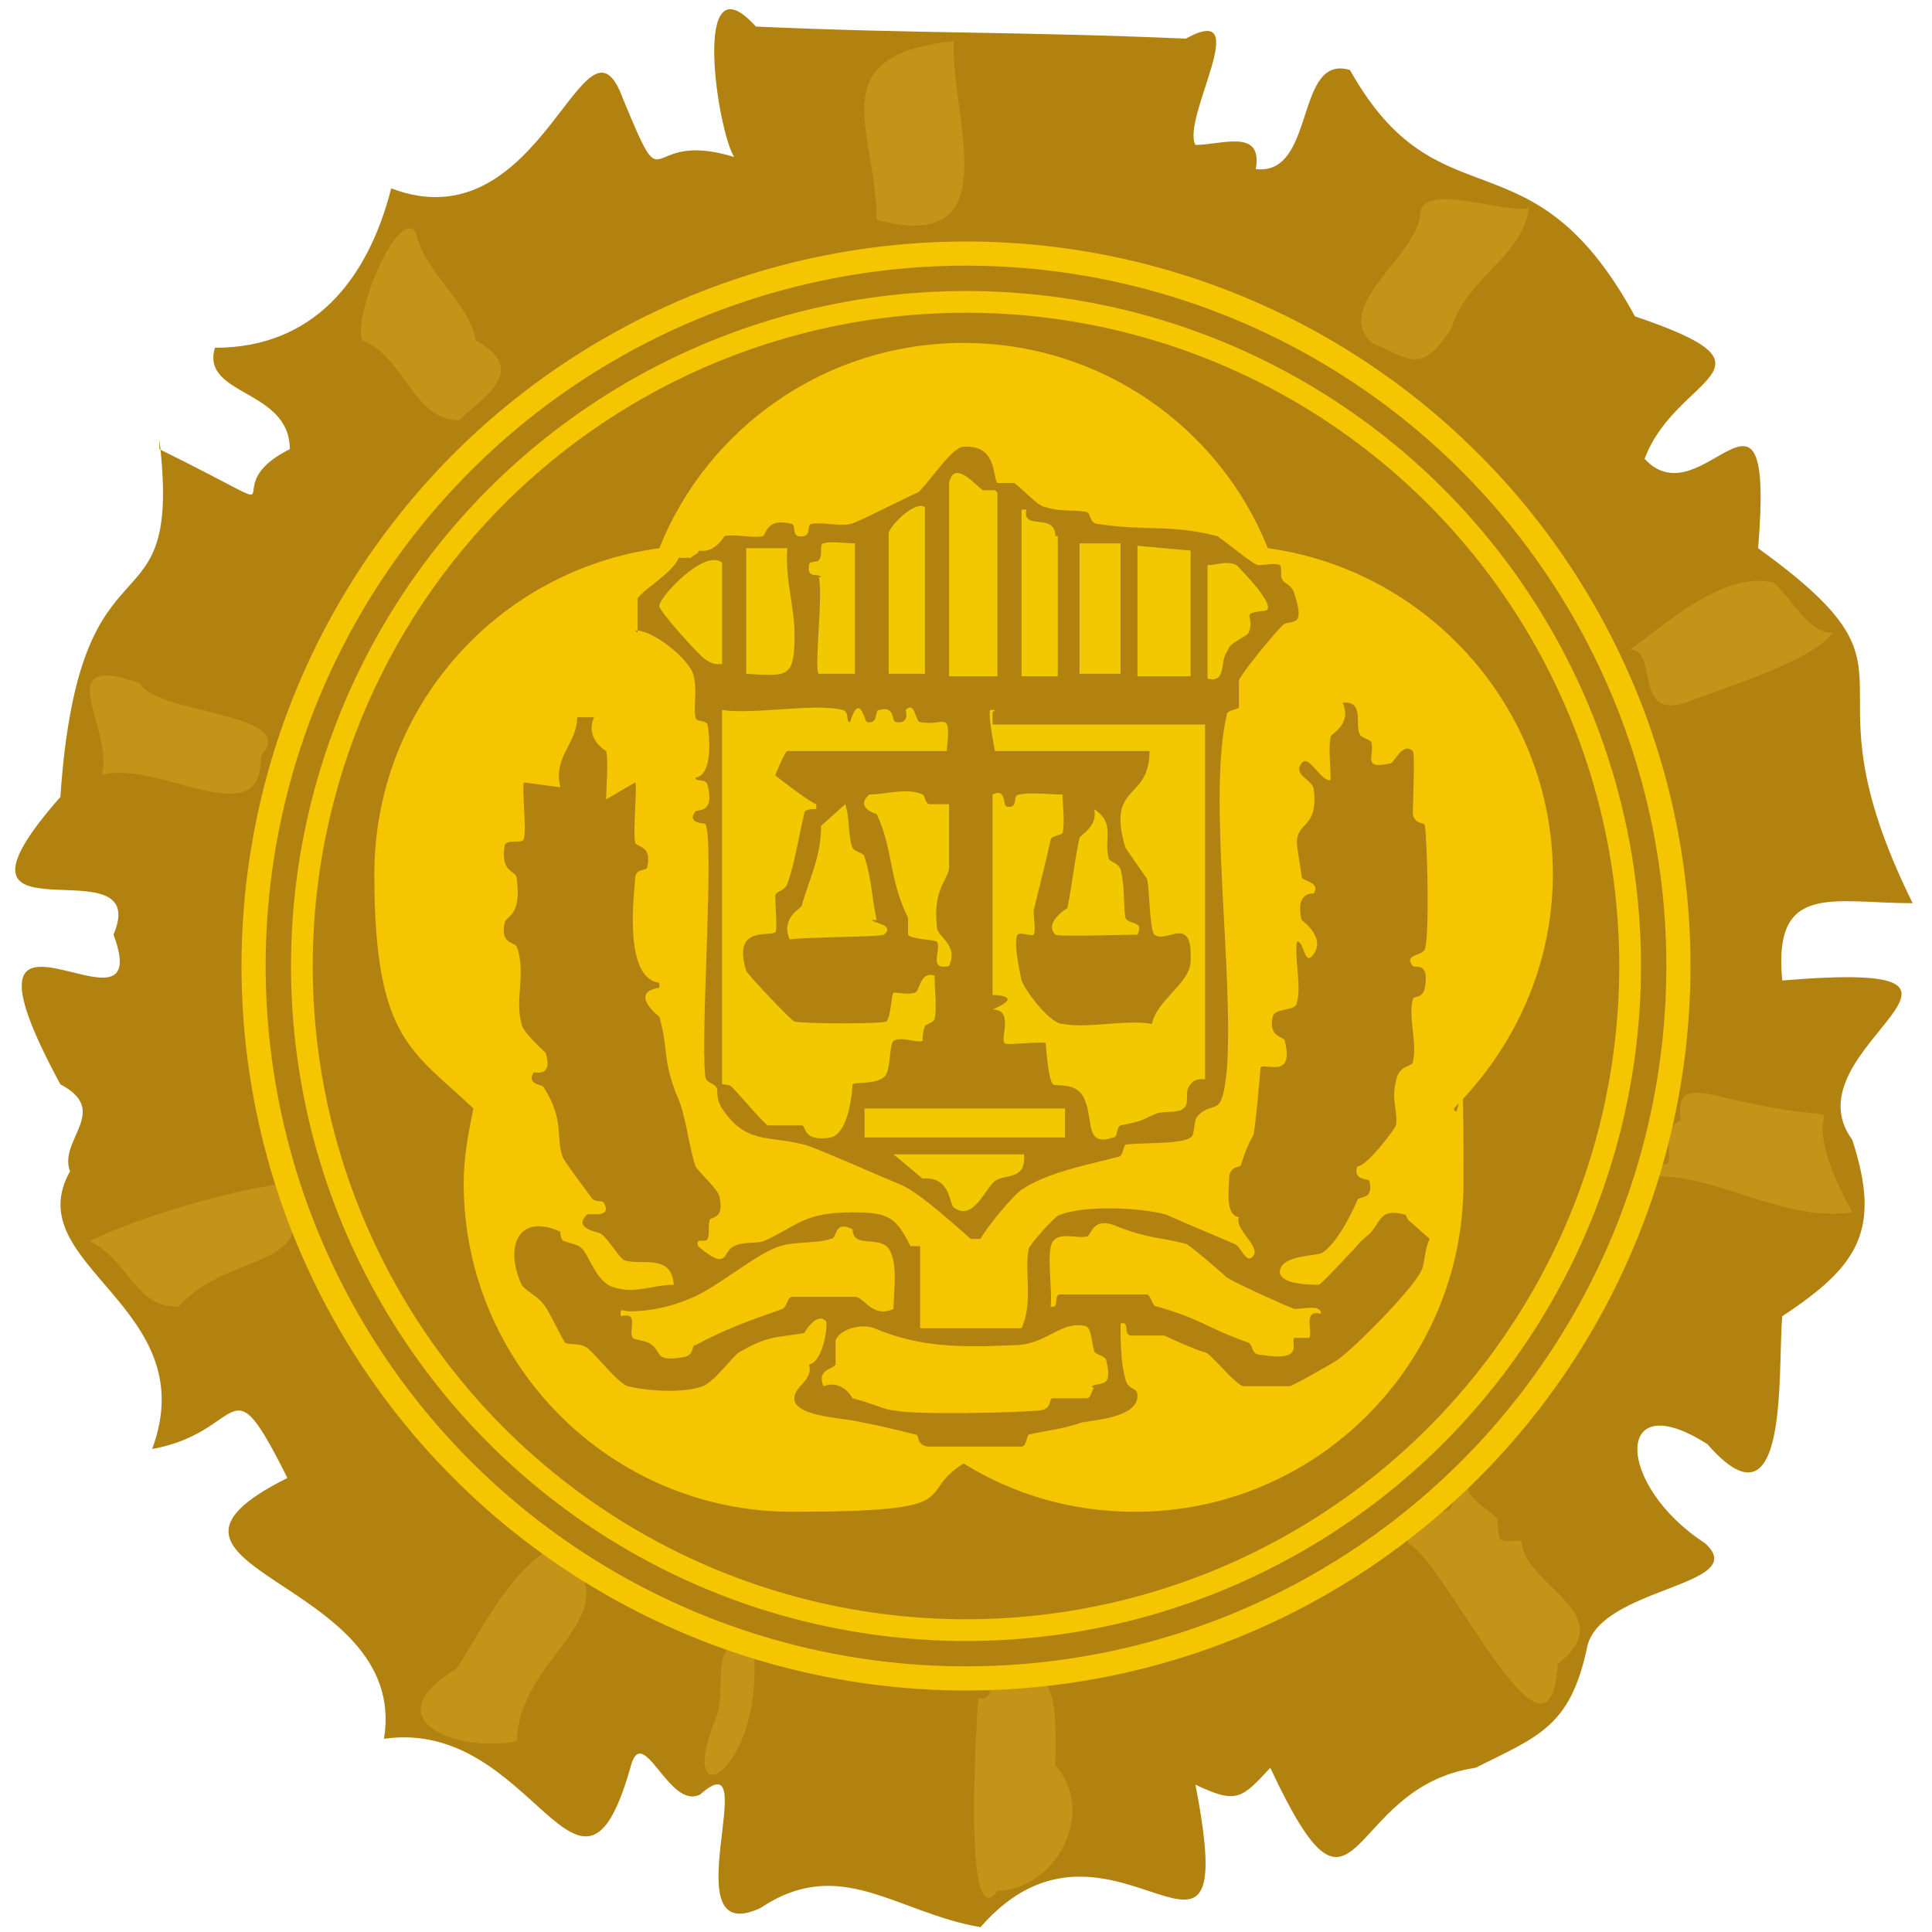
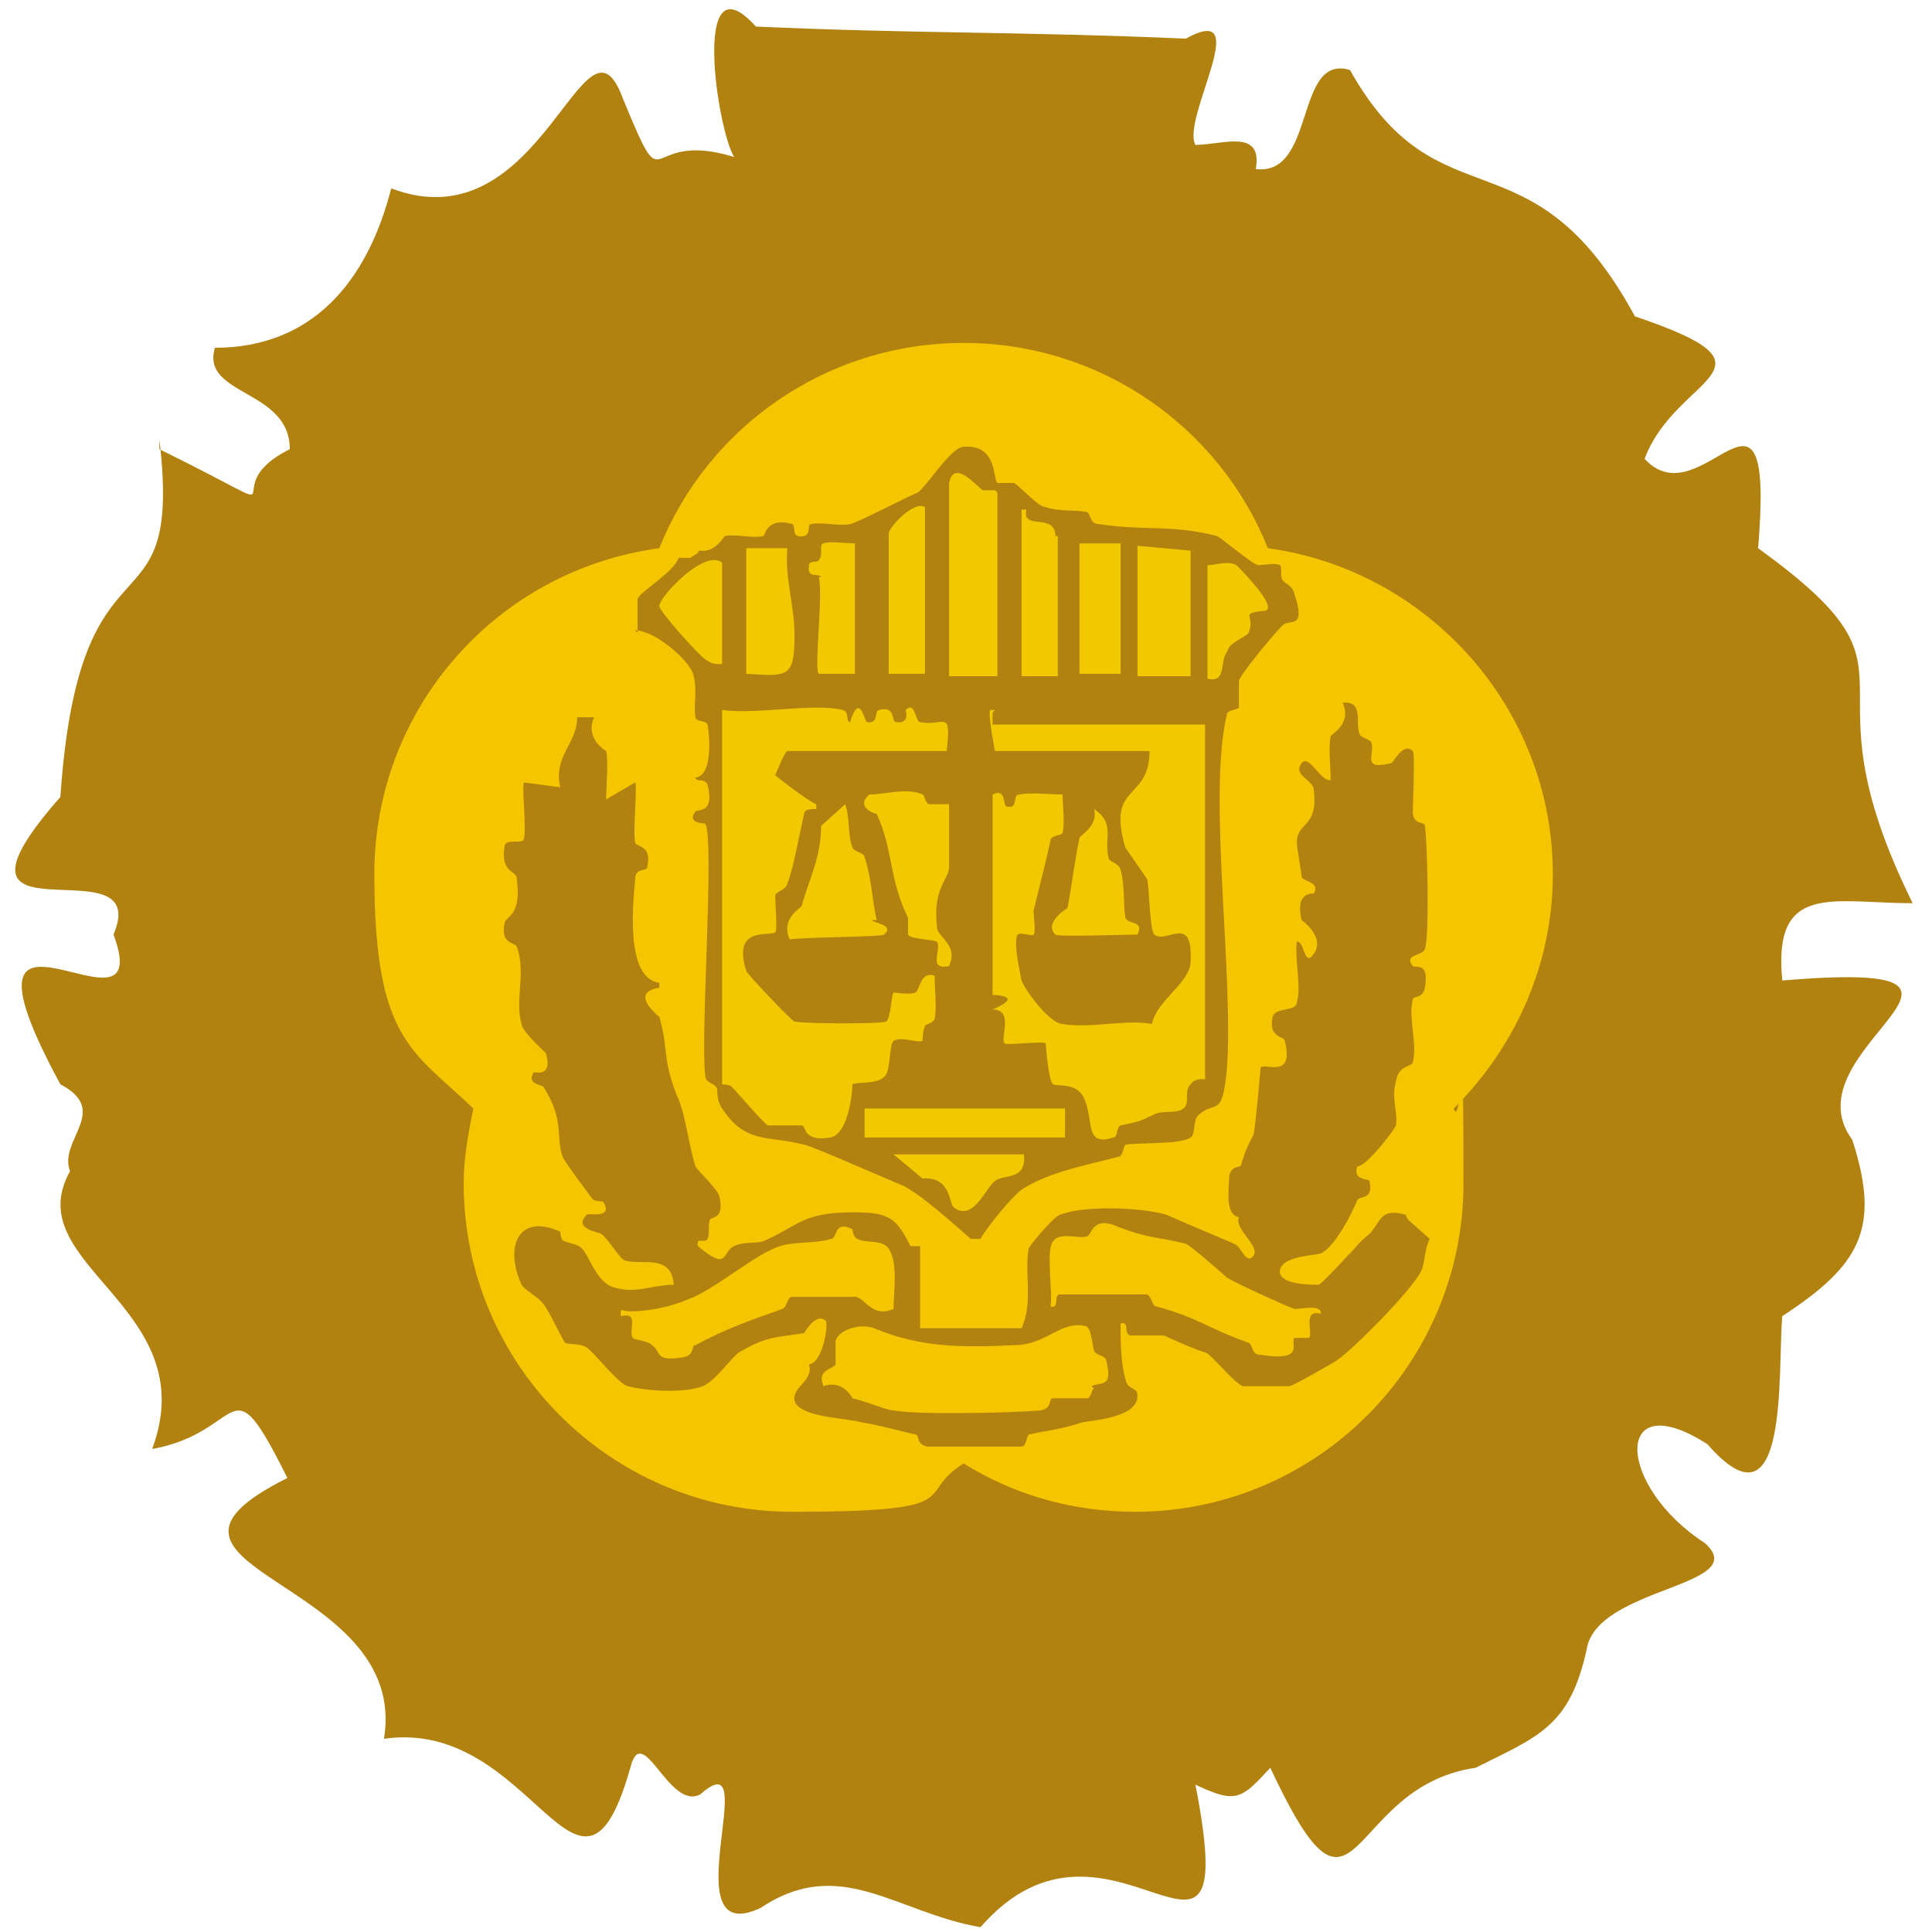
<svg xmlns="http://www.w3.org/2000/svg" id="_圖層_1" data-name="圖層_1" version="1.1" viewBox="0 0 80 80">
  <defs>
    <style>
      .st0 {
        fill: #c49419;
      }

      .st1, .st2 {
        fill: none;
        stroke: #f4c500;
        stroke-miterlimit: 10;
      }

      .st2 {
        stroke-width: .9px;
      }

      .st3 {
        fill: #f2c900;
      }

      .st4 {
        fill: #b18210;
      }

      .st5 {
        fill: #f4c500;
      }
    </style>
  </defs>
  <path class="st4" d="M6.6,18.6c6.5,3.2,2,1.7,5.4,0,0-2.5-3.7-2.2-3.1-4.2,4,0,6.3-2.7,7.3-6.6,6.3,2.4,8-8.1,9.6-3.7,1.9,4.6.7,1.2,4.6,2.4-.7-1.1-1.8-8.4.9-5.4,6.7.3,10.9.2,17.8.5,2.9-1.6-.2,3.3.4,4.4,1.1,0,2.8-.7,2.5,1,2.5.3,1.6-4.8,3.9-4.1,3.7,6.6,7.5,2.3,11.8,10.2,6.5,2.2,1.7,2.4.4,5.9,2.4,2.6,5.4-4.8,4.7,3.7,7.6,5.5,1.5,4.8,6.4,14.7-3.3,0-5.8-.9-5.4,3.2,10.8-.9.1,2.8,2.9,6.6,1.2,3.7.3,5.2-2.9,7.3-.2,2.3.3,9.2-3.1,5.3-3.9-2.5-3.8,1.7-.1,4.1,2,1.8-4.5,1.8-4.9,4.4-.7,3.2-2,3.6-4.6,4.9-5.5.8-4.8,7.9-8.5,0-1.2,1.3-1.4,1.5-3.1.7,2,10.3-3.5-.3-8.9,5.9-3.5-.6-5.8-3-9.1-.8-3.8,1.8.2-7.1-2.5-4.7-1.3.7-2.4-3.1-2.9-1.1-2.1,7.4-4-2.1-10.2-1.2,1.1-6.7-11.6-7-4-10.8-2.5-5-1.7-1.9-5.6-1.2,2.2-5.9-5.6-7.6-3.4-11.5-.5-1.3,1.7-2.5-.4-3.6-5.2-9.6,4.1-1.1,2.2-6.2,1.7-4-8,.9-2.2-5.7.8-11.7,5.1-6.3,4.1-14.8Z" />
-   <path class="st0" d="M39.5,1.7c-5.6.6-3.2,3.7-3.2,7.4,5.6,1.5,3-4.4,3.2-7.4ZM63.3,8.6c-1,.3-4.6-1.2-4.5.4-.3,1.7-3.6,3.7-2,5.2,1.5.6,2,1.4,3.3-.6.6-2.1,3-3,3.2-5ZM17.2,9.6c-.7-1-2.6,3.4-2.2,4.5,1.7.6,2.1,3.3,4,3.3,1.1-1,2.9-2.1.7-3.3-.2-1.5-2.3-3-2.5-4.6ZM73.3,24.1c-2-.4-4.4,1.8-5.8,2.8,1.2,0,.1,2.9,2.3,2.2,1.5-.6,5.2-1.7,6.1-2.9-1,.1-1.9-1.7-2.5-2.1ZM5.8,28.3c-3.9-1.4-1,2-1.6,3.8,2.3-.7,6.7,2.6,6.6-.8,1.7-1.8-4.3-1.7-5-3ZM71.3,45.4c-1.2-.2-1.9-.4-1.7,1-.8.3-.4,1.1-.5,1.7,0,.2-.8,0-.5.6,2.6,0,5.3,1.9,8.1,1.5-3.3-6,2-3-5.5-4.8ZM11.8,49c-2.3.3-6.1,1.4-8.1,2.4,1.6.7,1.9,2.8,3.7,2.7,2.1-2.4,6.2-1.4,4.3-5.1ZM60.8,61.6c-.6-.4-.5.7-.8.9s-1.9.4-1.7,1.4c1.6.8,5.9,10.4,6.2,5,2.7-2.1-1.4-3.2-1.5-5.1-1,0-.9.2-1-.9-.1-.2-1.3-.9-1.2-1.3ZM23.1,64c-1.8.7-3.1,3.4-4.2,5.1-3.5,2.1,0,3.5,2.5,3,.1-3.7,5.1-5.2,1.7-8.1ZM31.2,68.2c-1.9-.6-1.1,1.5-1.5,2.8-1.9,4.5,2,2.5,1.5-2.8ZM40.5,70.4c0,0-.7,10,.8,7.9,2.5-.1,4.1-3.3,2.4-5.2,0-2.3.3-4.6-2.7-3.8,0,.2.2,1.2-.5,1Z" />
  <path class="st5" d="M64.3,36.2c0-6.9-5.2-12.6-11.8-13.5-2-5-6.9-8.5-12.6-8.5s-10.6,3.5-12.6,8.5c-6.7.9-11.8,6.6-11.8,13.5s1.6,7.3,4.1,9.7c-.2,1-.4,2-.4,3.1,0,7.5,6.1,13.6,13.6,13.6s5-.7,7.1-2c2.1,1.3,4.5,2,7.1,2,7.5,0,13.6-6.1,13.6-13.6s-.1-2.1-.4-3.1c2.5-2.5,4.1-5.9,4.1-9.7Z" />
  <path class="st4" d="M58.2,50.3c-1.1-.3-1,.3-1.5.8-.5.4-.5.5-.8.8-.2.2-1.2,1.3-1.3,1.3-.3,0-1.7,0-1.6-.6.1-.6,1.4-.6,1.7-.7.6-.3,1.3-1.7,1.5-2.2.1-.2.7,0,.5-.8,0-.1-.7,0-.5-.6.4,0,1.6-1.6,1.6-1.7.1-.5-.2-1.1,0-1.8.1-.7.6-.6.7-.8.2-.8-.2-1.9,0-2.6,0-.2.4,0,.5-.5.2-1.1-.4-.8-.5-.9-.4-.5.4-.4.5-.7.2-.5.1-4.5,0-5.1,0-.2-.4,0-.5-.5,0-.4.1-2.5,0-2.6-.4-.4-.8.5-.9.5-1.2.3-.7-.3-.8-.8,0-.2-.4-.2-.5-.4-.2-.4.2-1.4-.7-1.3.4.9-.5,1.3-.5,1.4-.1.5,0,1.2,0,1.8-.4.1-.9-1.1-1.2-.7-.4.5.5.7.5,1.1.2,1.6-.7,1.3-.7,2.2,0,.2.2,1.3.2,1.4,0,.2.8.2.5.7,0,0-.8-.1-.5,1.1,0,0,1,.7.5,1.4-.4.6-.4-.6-.7-.5-.1.7.2,1.9,0,2.5,0,.4-.9.2-1,.6-.2.9.5.8.5,1,.4,1.6-.8.9-1,1.1,0,0-.2,2.4-.3,2.8,0,0-.3.5-.5,1.2,0,.2-.4,0-.5.5,0,.5-.2,1.6.4,1.7-.2.5.9,1.2.6,1.6-.3.4-.5-.4-.8-.5-.7-.3-2.6-1.1-2.8-1.2-1-.3-3.4-.4-4.4,0-.2,0-1.3,1.3-1.3,1.4-.2,1,.2,2.2-.3,3.3h-4.2v-3.4s-.3,0-.4,0c-.6-1.2-.9-1.4-2.4-1.4-2.1,0-2.3.6-3.7,1.2-.3.1-.8,0-1.2.2-.5.2-.2,1.1-1.5,0-.1-.4.3-.1.4-.3.1-.2,0-.6.1-.8,0-.1.6,0,.4-.9,0-.3-.9-1.1-1-1.3-.3-.9-.4-2.2-.8-3-.6-1.6-.3-1.8-.7-3.2,0,0-1.3-1,0-1.2v-.2c-1.4-.2-1.1-3.2-1-4.3,0-.5.5-.3.5-.5.2-.9-.4-.8-.5-1-.1-.5.1-2.4,0-2.5l-1.2.7c0-.6.1-1.5,0-2,0,0-.9-.5-.5-1.4h-.7c0,1.1-1,1.6-.7,2.9l-1.5-.2c-.1.1.1,1.9,0,2.3,0,.3-.7,0-.8.3-.2,1.2.5,1,.5,1.4.2,1.5-.4,1.5-.5,1.8-.2.9.4.8.5,1,.4,1.1-.1,2.2.2,3.2,0,.3,1,1.2,1,1.2.3,1-.4.8-.5.8-.3.5.3.5.4.6.9,1.4.5,2.1.8,2.9,0,.1.9,1.3,1.2,1.7.1.2.5.1.5.2.4.7-.7.4-.7.5-.6.6.5.7.6.8.3.2.8,1.1,1,1.1.7.2,1.9-.3,2,1-.9,0-1.6.4-2.5.1-.7-.2-1-1.3-1.3-1.6-.2-.2-.5-.2-.7-.3-.2,0-.2-.4-.2-.4-1.8-.8-2.3.7-1.6,2.2.1.2.7.5.9.8.2.2.8,1.5.9,1.6.2.1.6,0,.9.2.3.2,1.3,1.5,1.7,1.6.8.2,2.3.3,3.1,0,.5-.2,1.2-1.2,1.5-1.4,1.2-.7,1.5-.6,2.7-.8,0,0,.5-.9.9-.5.1.1-.1,1.7-.7,1.8.2.7-.7.9-.6,1.5.2.7,2.1.7,2.8.9.6.1,1.4.3,2.2.5.2,0,0,.4.5.5.6,0,3.4,0,3.9,0,.2,0,.2-.4.3-.5.9-.2,1.3-.2,2.2-.5.5-.1,2.3-.2,2.3-1.1,0-.4-.4-.2-.5-.7-.2-.7-.2-1.6-.2-2.3.4-.1.1.4.4.5.4,0,.9,0,1.4,0,0,0,1.3.6,1.7.7.2,0,1.3,1.4,1.6,1.4.4,0,1.5,0,1.9,0,.1,0,1.7-.9,2-1.1.7-.5,3.3-3.1,3.5-3.8.1-.3.1-.8.3-1.2l-.9-.8ZM32.8,53.7c-.2,0-.2.4-.4.5-1.4.5-2.3.8-3.6,1.5-.2,0,0,.4-.5.5-1.2.2-.9-.2-1.3-.5-.2-.2-.7-.2-.8-.3-.2-.3.3-1.1-.5-.9,0-.4,0-.2.4-.2.8,0,1.7-.2,2.4-.5,1.1-.4,2.8-1.9,3.8-2.2.6-.2,1.5-.1,2.1-.3.3,0,.1-.8.9-.4,0,0,0,.3.2.4.4.2,1,0,1.3.4.4.6.2,1.8.2,2.5-.9.4-1.2-.5-1.6-.5-.5,0-2.2,0-2.7,0ZM45.3,57.5c-.1,0-.1.4-.3.4-.4,0-.9,0-1.4,0-.2,0,0,.4-.5.5-1,.1-5.2.2-6.1,0-.3,0-.9-.3-1.7-.5,0,0-.4-.8-1.2-.5-.3-.7.4-.7.5-.9,0-.3,0-.6,0-1,.2-.5,1.1-.7,1.6-.5,1.9.8,3.6.8,5.8.7,1.3,0,1.9-1,2.9-.8.3,0,.3.7.4,1,0,.2.4.2.5.4.3,1.2-.2.9-.6,1.1ZM54.2,55.4c0,0-.5,0-.6,0-.2.2.5,1-1.4.7-.4,0-.3-.4-.5-.5-1.7-.6-2-1-3.8-1.5-.2,0-.2-.4-.4-.5-.4,0-3.2,0-3.6,0-.3,0,0,.6-.4.5.1-.6-.2-2.3.1-2.7.3-.4,1-.1,1.4-.2.2,0,.2-.9,1.3-.4,1.3.5,1.6.4,2.8.7.1,0,1.5,1.2,1.7,1.4.5.3,2.5,1.2,2.8,1.3.4,0,1.1-.2,1.1.2-.8-.2-.3.8-.5,1Z" />
  <path class="st4" d="M26.3,26.1c.8,0,2.2,1.2,2.4,1.8.2.7,0,1.3.1,1.8,0,.2.4.1.5.3.1.6.2,2.1-.5,2.2,0,.2.4,0,.5.3.3,1.2-.4,1-.5,1.1-.4.5.4.5.4.5.4.6-.2,8.7,0,10.4,0,.4.4.3.5.6,0,.2,0,.5.2.8,1,1.5,1.9,1.1,3.4,1.5.2,0,3.6,1.5,4.1,1.7.8.4,2.1,1.6,2.8,2.2h.4c.2-.4,1.4-1.9,1.8-2.1,1.1-.7,2.8-1,3.9-1.3.2,0,.2-.4.3-.5.6-.1,2.3,0,2.7-.3.2-.1.1-.7.3-.9.7-.7,1,.2,1.2-1.9.3-3.9-.8-11.4,0-14.7,0-.2.4-.2.5-.3,0-.4,0-.8,0-1.1,0-.2,1.4-1.9,1.8-2.3.3-.3,1,.2.5-1.3-.1-.4-.4-.4-.5-.6-.1-.1,0-.5-.1-.6-.2-.1-.6,0-.9,0-.2,0-1.5-1.1-1.7-1.2-1.9-.5-3-.2-4.9-.5-.4,0-.3-.4-.5-.5-.5-.1-1.1,0-1.7-.2-.3,0-1-.8-1.3-1-.2,0-.6,0-.7,0-.2-.2,0-1.6-1.4-1.5-.5,0-1.5,1.6-1.9,1.9-.1,0-2.6,1.3-2.8,1.3-.5.1-1.2-.1-1.6,0-.2,0,0,.4-.3.5-.6.1-.3-.4-.5-.5-1.1-.3-1.1.5-1.2.5-.5.1-1.1-.1-1.6,0,0,0-.4.7-1,.6,0,0-.1,0-.1.1,0,0-.2.1-.3.2,0,0-.2,0-.3,0,0,0-.1,0-.2,0-.2.6-1.6,1.4-1.7,1.7,0,.4,0,.9,0,1.4Z" />
  <path class="st3" d="M38.3,27.9h-1.5v-5.8c0-.3,1.1-1.4,1.5-1.1v6.9ZM29.9,44.9s.3,0,.4.1c.2.2,1.4,1.6,1.5,1.6.4,0,.9,0,1.4,0,.2,0,0,.7,1.2.5.8-.2.9-2.1.9-2.2.1-.1,1,0,1.3-.3.3-.2.2-1.3.4-1.5.3-.2,1,.1,1.2,0,0,0,0-.4.1-.6,0-.1.3-.1.4-.3.1-.5,0-1.2,0-1.8-.6-.2-.6.6-.8.7-.3.1-.7,0-.9,0-.1.1-.1,1-.3,1.2-.2.1-3.3.1-3.8,0-.1,0-2-2-2-2.1-.6-1.9,1-1.4,1.2-1.6.1,0,0-1.2,0-1.5,0-.2.4-.2.5-.5.3-.8.5-2.1.7-2.9,0-.2.3-.2.5-.2v-.2c-.3-.1-1.6-1.1-1.7-1.2,0,0,.4-1,.5-1h6.6c.2-1.8-.1-1-1.1-1.2-.2,0-.2-.9-.6-.5,0,0,.2.6-.4.5-.2,0,0-.7-.7-.5-.2,0,0,.6-.5.5-.1,0-.3-1.3-.7,0-.2,0,0-.4-.3-.5-1.2-.3-3.6.2-5,0v15.5ZM33.9,23.9c.2.6-.2,3.8,0,4h1.5v-5.4c-.4,0-1-.1-1.3,0-.2,0,0,.5-.2.7,0,.1-.4,0-.4.2-.1.6.4.3.5.5ZM29.2,27.3c.3.2.4.2.7.2v-4.2c-.7-.6-2.6,1.4-2.6,1.8,0,.2,1.6,2,1.9,2.2ZM41.2,20.3s-.4,0-.5,0c-.3-.2-1.2-1.3-1.4-.3v8h2v-7.6ZM32.9,26.3c0-1.2-.4-2.3-.3-3.6h-1.7v5.2c1.7.1,2,.2,2-1.6ZM36.3,38.1c-.2-.9-.2-1.7-.5-2.6,0-.2-.4-.2-.5-.4-.2-.5-.1-1.2-.3-1.8l-1,.9c0,1.3-.5,2.2-.8,3.3,0,.1-.9.5-.5,1.4.6-.1,3.8-.1,3.9-.2.5-.4-.5-.5-.5-.6ZM50.9,26.8c.1-.2.8-.5.8-.6.3-.7-.4-.8.6-.9.8,0-1-1.8-1.1-1.9-.4-.2-.8,0-1.2,0v4.7c.8.2.5-.7.8-1.1ZM39.3,40c.4-.9-.5-1.2-.5-1.6-.2-1.6.5-2,.5-2.5,0-.3,0-2.5,0-2.6,0,0-.6,0-.8,0-.2,0-.2-.4-.3-.4-.6-.3-1.6,0-2.2,0-.6.5.2.8.3.8.7,1.5.5,2.7,1.3,4.3,0,.2,0,.6,0,.7.1.2,1.1.2,1.2.3.2.3-.4,1.2.5,1ZM35.8,47.1h8.3v-1.2h-8.3v1.2ZM46.4,22.5h-1.7v5.4h1.7v-5.4ZM49.3,22.8l-2.2-.2v5.4h2.2v-5.2ZM41.2,29.4h-.2c-.1.2.2,1.7.2,1.7h6.4c0,2.1-1.8,1.3-1,4,0,0,.9,1.3.9,1.3.1.4.1,2.1.3,2.3.5.4,1.6-.9,1.5,1.1,0,.9-1.4,1.6-1.6,2.6-1.1-.2-2.6.2-3.7,0-.5,0-1.5-1.3-1.7-1.8-.1-.5-.3-1.4-.2-1.8,0-.3.6,0,.7-.1.1-.1,0-.7,0-1,.2-.8.5-2,.7-2.9,0-.2.4-.2.5-.3.1-.5,0-1.1,0-1.6-.5,0-1.3-.1-1.8,0-.3,0,0,.6-.5.5-.2,0,0-.8-.6-.5v8.3c0,0,1.4,0,0,.6.9,0,.3,1.2.5,1.4,0,.1,1.6-.1,1.7,0,0,0,.1,1.5.3,1.7.2.1,1-.1,1.3.6.4.9,0,2,1.2,1.6.2,0,.1-.4.3-.5,1-.2.8-.2,1.5-.5.3-.1.9,0,1.1-.2.3-.2,0-.7.3-1,.2-.3.6-.2.6-.2v-14.7h-8.8v-.5ZM43.7,22.2c0-1-1.4-.2-1.2-1.1h-.2s0,6.9,0,6.9h1.5v-5.8ZM44.7,34.7c-.2.9-.3,1.9-.5,2.9,0,0-1,.6-.5,1.1.1.1,2.9,0,3.4,0,.3-.6-.4-.4-.5-.7-.1-.6,0-1.2-.2-2-.1-.3-.5-.3-.5-.5-.2-.8.3-1.4-.6-2,.2.7-.6,1.1-.6,1.2ZM38.2,48.8c1.2-.1,1.1,1.1,1.3,1.2.8.6,1.3-.8,1.7-1.1.4-.3,1.3,0,1.2-1.1h-5.4l1.2,1Z" />
-   <circle class="st1" cx="40" cy="40" r="29.5" />
-   <circle class="st2" cx="40" cy="40" r="27.5" />
</svg>